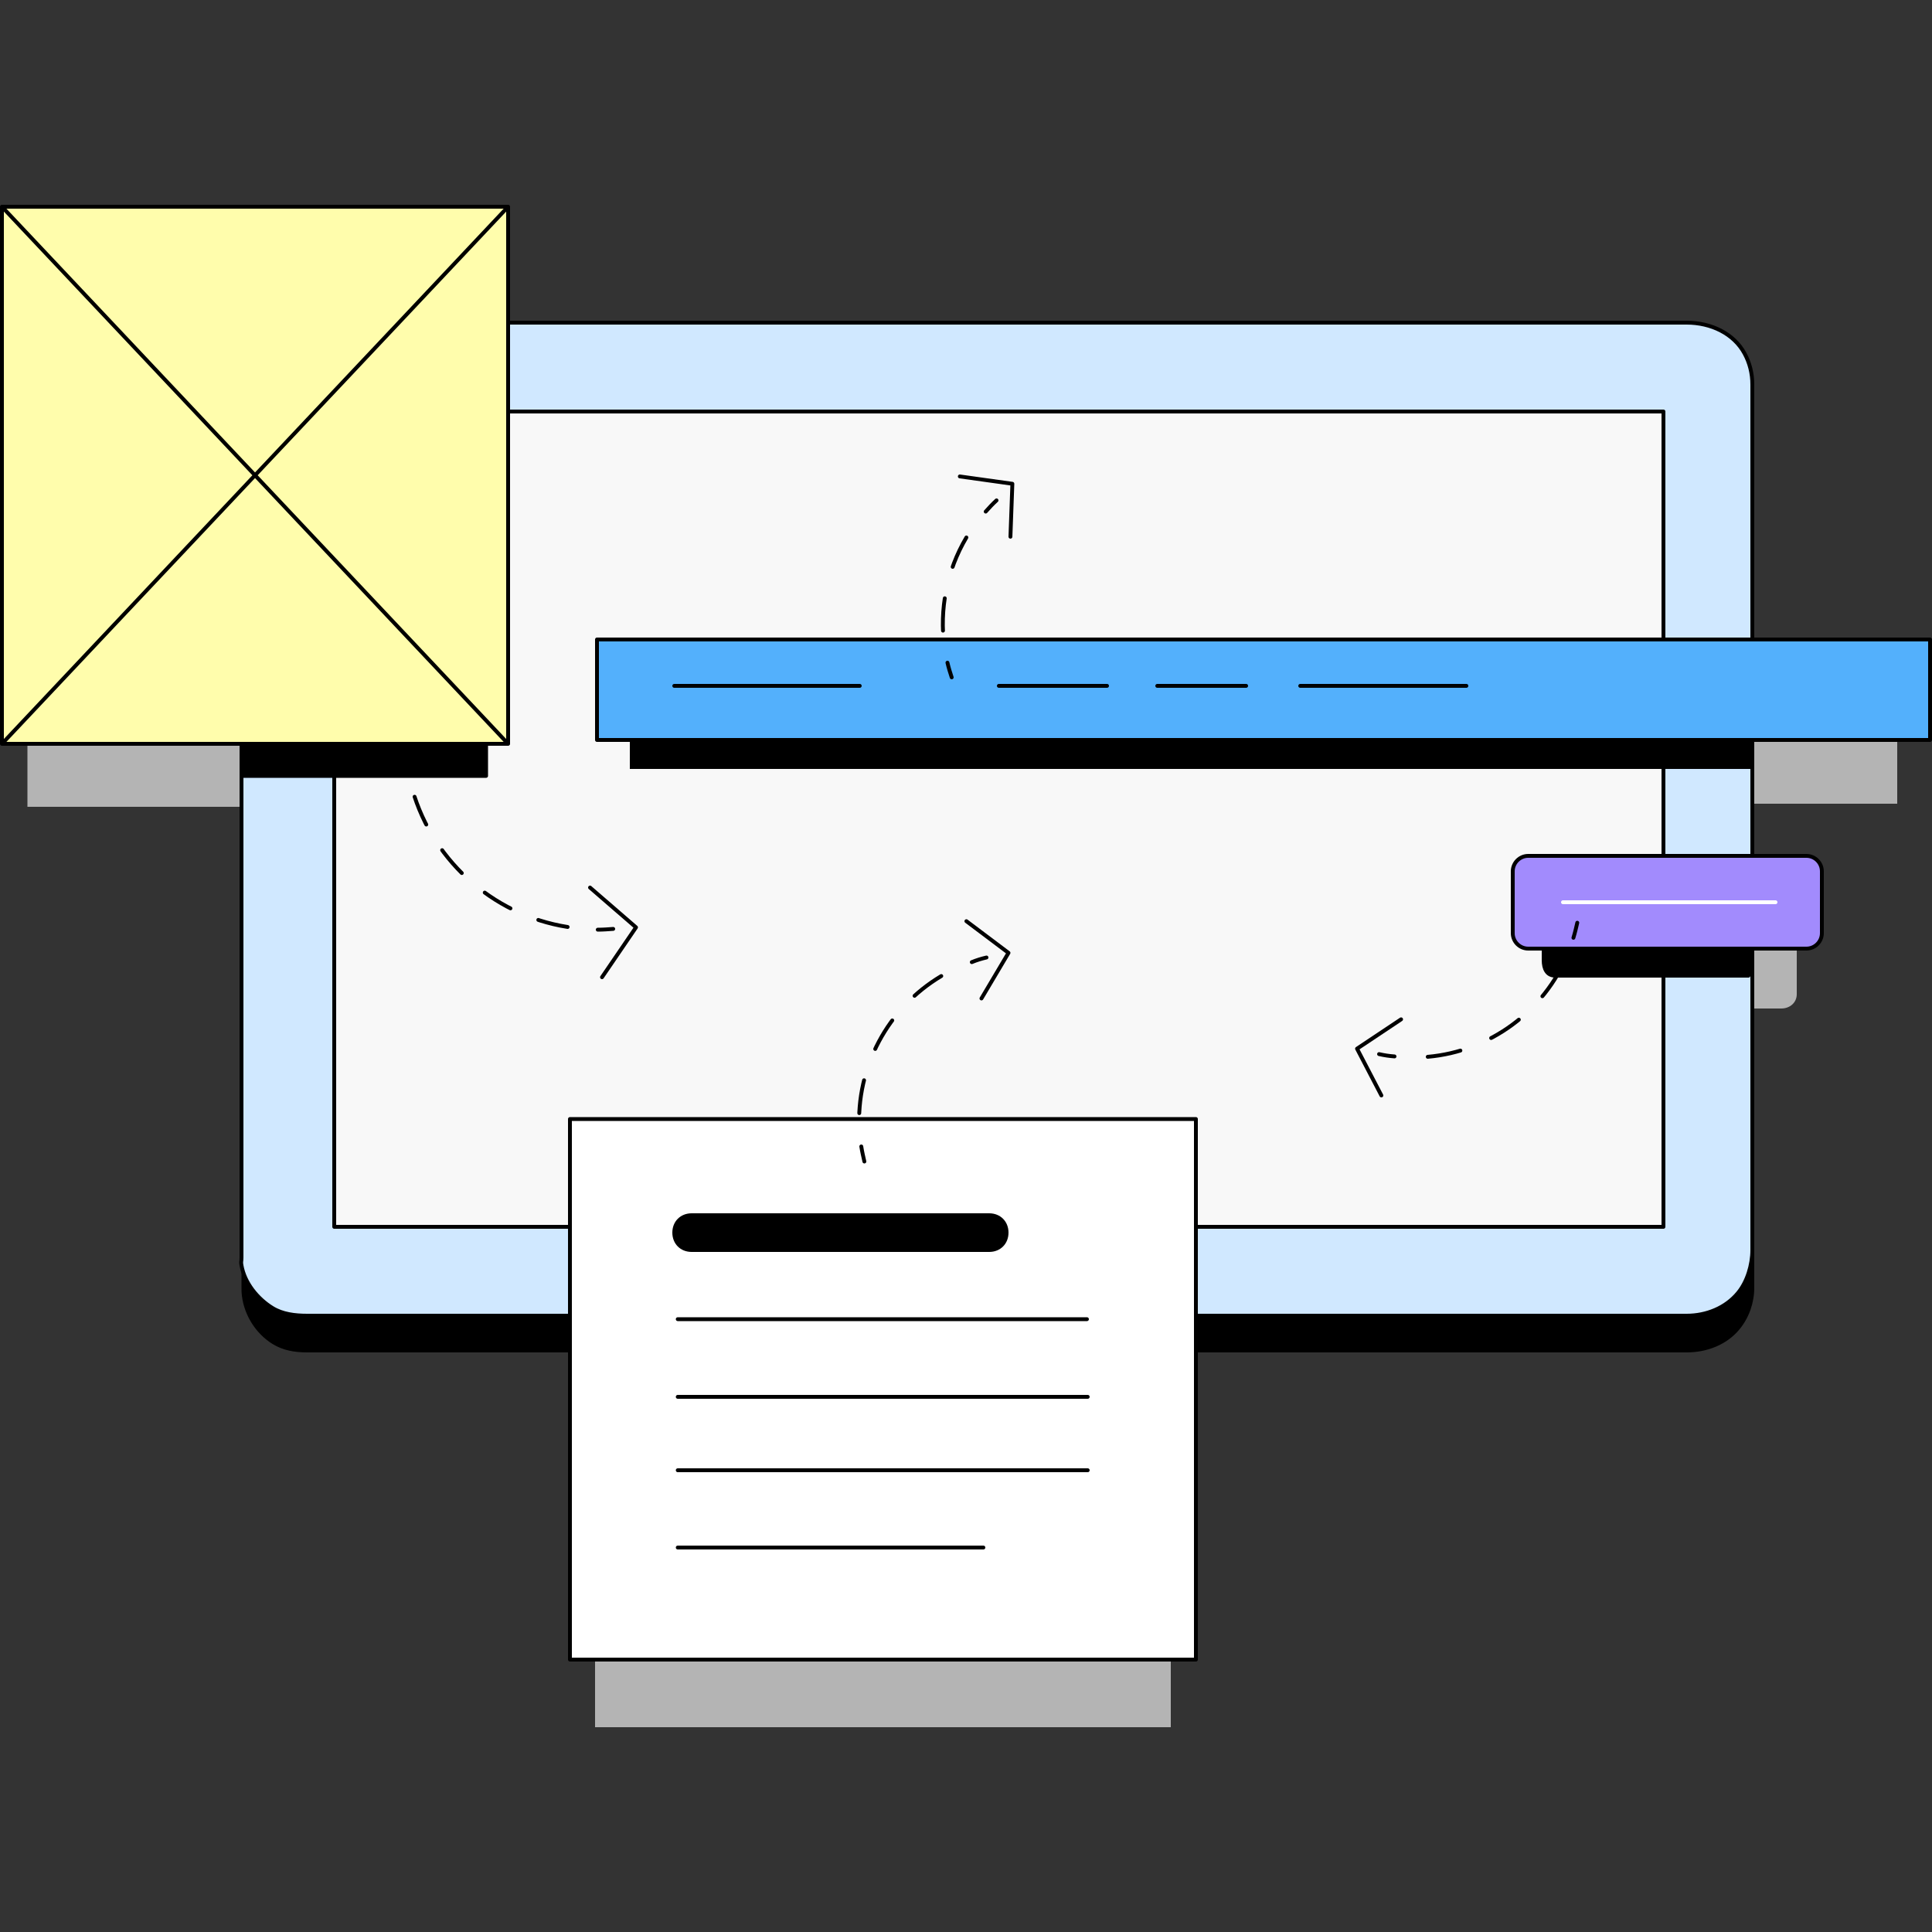
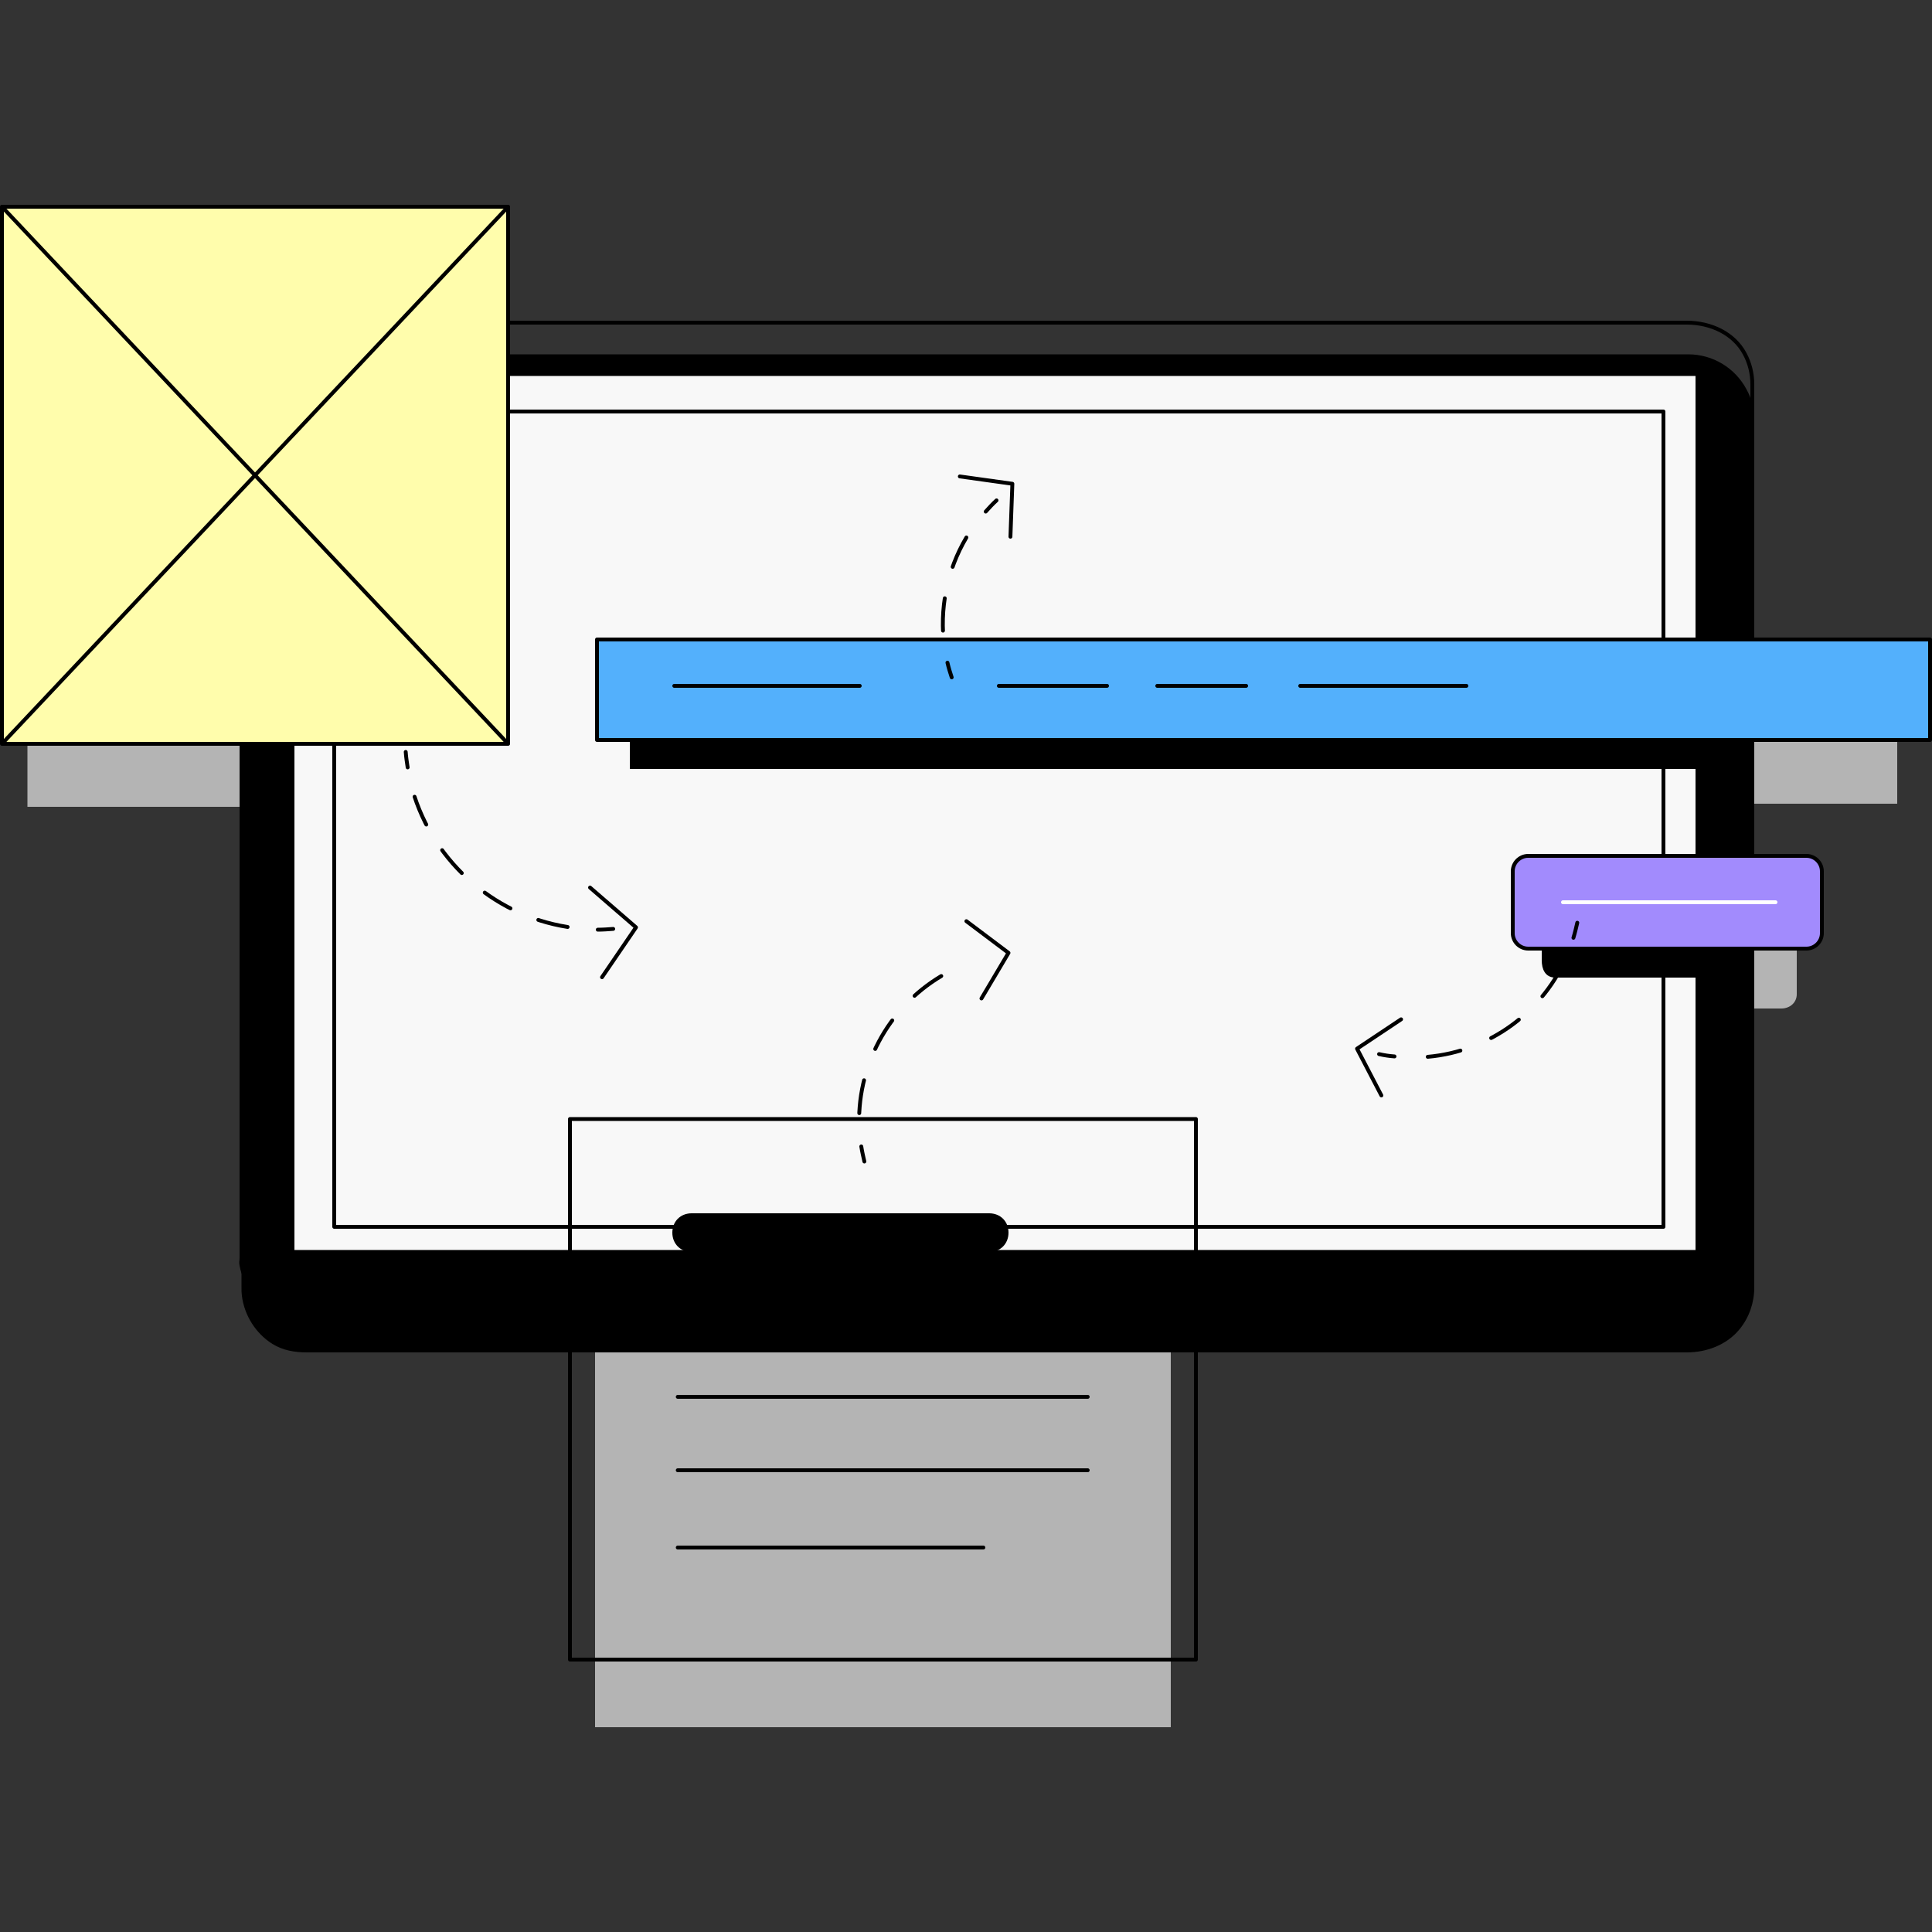
<svg xmlns="http://www.w3.org/2000/svg" version="1.1" id="Calque_1" x="0" y="0" viewBox="0 0 500 500" xml:space="preserve">
  <rect x="0" y="0" width="500" height="500" fill="#333333" stroke="none" />
  <style>.bldcstmzwbstst1{fill-rule:evenodd;clip-rule:evenodd}.bldcstmzwbstst2,.bldcstmzwbstst9{fill:none;stroke:#000;stroke-linecap:round;stroke-linejoin:round}.bldcstmzwbstst9{stroke-dasharray:8.613,8.613}</style>
  <path d="M465 193v11.3c0 2.2-1.8 3.7-4 3.7h-7v-15h11zm-223-38h249v-26H242zm-88 239h149V282H154zM7.1 155.8h138.2V72H7.1z" transform="translate(0 53)" fill-rule="evenodd" clip-rule="evenodd" fill="#b4b4b4" />
  <path class="bldcstmzwbstst1" d="M449.8 290.7c2.4-2.9 3.7-6.7 3.7-10.4V55.8c0-2.9-.7-5.6-2-7.9-2.8-5.2-8.3-8.7-14.6-8.7H79.6c-9.3 0-16.7 7.6-16.6 16.6v224.5c0 .7 0 1.3.1 2 .6 4.9 3.5 9.5 7.7 12.1 2.6 1.6 5.5 2.1 8.7 2.1h357c5.1 0 10.1-1.9 13.3-5.8" transform="translate(0 53)" />
  <path class="bldcstmzwbstst2" d="M449.8 290.7c2.4-2.9 3.7-6.7 3.7-10.4V55.8c0-2.9-.7-5.6-2-7.9-2.8-5.2-8.3-8.7-14.6-8.7H79.6c-9.3 0-16.7 7.6-16.6 16.6v224.5c0 .7 0 1.3.1 2 .6 4.9 3.5 9.5 7.7 12.1 2.6 1.6 5.5 2.1 8.7 2.1h357c5.1 0 10.1-1.9 13.3-5.8z" transform="translate(0 53)" />
  <path d="M76.2 270.5h362.6V44.3H76.2z" transform="translate(0 53)" fill-rule="evenodd" clip-rule="evenodd" fill="#f8f8f8" />
-   <path d="M86.5 264.5h344v-211h-344v211zm363.3 17.1c2.4-2.9 3.7-7.3 3.7-11.1v-224c0-2.9-.7-5.6-2-8-2.8-5.2-8.7-8-15-8h-356c-10.8-.1-18 6.2-18 17v225c0 1-.2 1 0 2 .8 4.5 4.1 8.6 8 11 2.6 1.6 5.8 2 9 2h357c5.1 0 10.1-2 13.3-5.9z" transform="translate(0 53)" fill-rule="evenodd" clip-rule="evenodd" fill="#d0e8ff" />
  <path class="bldcstmzwbstst2" d="M86.5 264.5h344v-211h-344v211zm363.3 17.1c2.4-2.9 3.7-7.3 3.7-11.1v-224c0-2.9-.7-5.6-2-8-2.8-5.2-8.7-8-15-8h-356c-10.8-.1-18 6.2-18 17v225c0 1-.2 1 0 2 .8 4.5 4.1 8.6 8 11 2.6 1.6 5.8 2 9 2h357c5.1 0 10.1-2 13.3-5.9z" transform="translate(0 53)" />
-   <path class="bldcstmzwbstst1" d="M63 147.8h62.8V36.7H63z" transform="translate(0 53)" />
-   <path class="bldcstmzwbstst2" d="M63 147.8h62.8V36.7H63z" transform="translate(0 53)" />
+   <path class="bldcstmzwbstst2" d="M63 147.8V36.7H63z" transform="translate(0 53)" />
  <path d="M.5 139.5h131V.5H.5z" transform="translate(0 53)" fill-rule="evenodd" clip-rule="evenodd" fill="#fffdac" />
  <path class="bldcstmzwbstst2" d="M.5 139.5h131V.5H.5zm131-139-131 139M.5.5l131 139m21.2 37.2 11.9 10.3-8.8 12.9" transform="translate(0 53)" />
  <path class="bldcstmzwbstst2" d="M158.7 187.4c-1.3.1-2.7.2-4 .2" transform="translate(0 53)" />
  <path d="M146.9 186.9c-19.7-3.1-35.9-17.9-40.7-37.5" transform="translate(0 53)" fill="none" stroke="#000" stroke-linecap="round" stroke-linejoin="round" stroke-dasharray="7.812,7.812" />
  <path class="bldcstmzwbstst2" d="M105.5 145.6c-.2-1.3-.4-2.6-.5-4" transform="translate(0 53)" />
  <path class="bldcstmzwbstst1" d="M452.5 199.5h-50c-2.2 0-3-1.8-3-4v-16c0-2.2 1.3-4 3.5-4h49.5v24z" transform="translate(0 53)" />
  <path class="bldcstmzwbstst2" d="M452.5 199.5h-50c-2.2 0-3-1.8-3-4v-16c0-2.2 1.3-4 3.5-4h49.5v24z" transform="translate(0 53)" />
  <path d="M467.5 192.5h-72c-2.2 0-4-1.8-4-4v-16c0-2.2 1.8-4 4-4h72c2.2 0 4 1.8 4 4v16c0 2.2-1.8 4-4 4" transform="translate(0 53)" fill-rule="evenodd" clip-rule="evenodd" fill="#a28bfd" />
  <path class="bldcstmzwbstst2" d="M467.5 192.5h-72c-2.2 0-4-1.8-4-4v-16c0-2.2 1.8-4 4-4h72c2.2 0 4 1.8 4 4v16c0 2.2-1.8 4-4 4z" transform="translate(0 53)" />
  <path d="M404.5 180.5h55" transform="translate(0 53)" fill="none" stroke="#fff" stroke-linecap="round" stroke-linejoin="round" />
  <path class="bldcstmzwbstst2" d="m362.6 210.8-11.4 7.6 6.3 12.1" transform="translate(0 53)" />
  <path class="bldcstmzwbstst2" d="M356.9 219.8c1.3.3 2.6.5 4 .6" transform="translate(0 53)" />
  <path class="bldcstmzwbstst9" d="M369.5 220.5c16-1.4 30.1-11.7 36.3-26.7" transform="translate(0 53)" />
  <path class="bldcstmzwbstst2" d="M407.2 189.7c.4-1.3.7-2.6 1-3.9" transform="translate(0 53)" />
  <path class="bldcstmzwbstst1" d="M453 146H163v-27h290z" transform="translate(0 53)" />
  <path d="M154.5 138.5h345v-26h-345z" transform="translate(0 53)" fill-rule="evenodd" clip-rule="evenodd" fill="#53b0fc" />
  <path class="bldcstmzwbstst2" d="M154.5 138.5h345v-26h-345zm20-14h48m36 0h28m13 0h23m14 0h43m-118-38.6.5-13.7-13.6-1.9" transform="translate(0 53)" />
  <path class="bldcstmzwbstst2" d="M257.9 76.5c-1 .9-1.9 1.9-2.8 2.9" transform="translate(0 53)" />
  <path d="M250.1 86.1c-5.1 8.6-7 18.6-5.7 28.3" transform="translate(0 53)" fill="none" stroke="#000" stroke-linecap="round" stroke-linejoin="round" stroke-dasharray="8.401,8.401" />
  <path class="bldcstmzwbstst2" d="M245.2 118.5c.3 1.3.7 2.6 1.1 3.8" transform="translate(0 53)" />
-   <path d="M147.5 376.5h162V236.6h-162z" transform="translate(0 53)" fill-rule="evenodd" clip-rule="evenodd" fill="#fff" />
  <path class="bldcstmzwbstst2" d="M147.5 376.5h162V236.6h-162zm27.9-29h79.1m-79.1-20h106.1m-106.1-19h106.1m-106.1-20.1h105.9" transform="translate(0 53)" />
  <path class="bldcstmzwbstst1" d="M256 271h-77c-2.9 0-5-2.1-5-5s2.1-5 5-5h77c2.9 0 5 2.1 5 5s-2.1 5-5 5" transform="translate(0 53)" />
  <path class="bldcstmzwbstst2" d="m254 205.4 7-11.8-10.9-8.2" transform="translate(0 53)" />
-   <path class="bldcstmzwbstst2" d="M255.3 194.8c-1.3.3-2.6.7-3.8 1.2" transform="translate(0 53)" />
  <path class="bldcstmzwbstst9" d="M243.6 199.6c-13.8 8.2-22.1 23.6-21.2 39.8" transform="translate(0 53)" />
  <path class="bldcstmzwbstst2" d="M222.9 243.7c.2 1.3.5 2.6.8 3.9" transform="translate(0 53)" />
</svg>